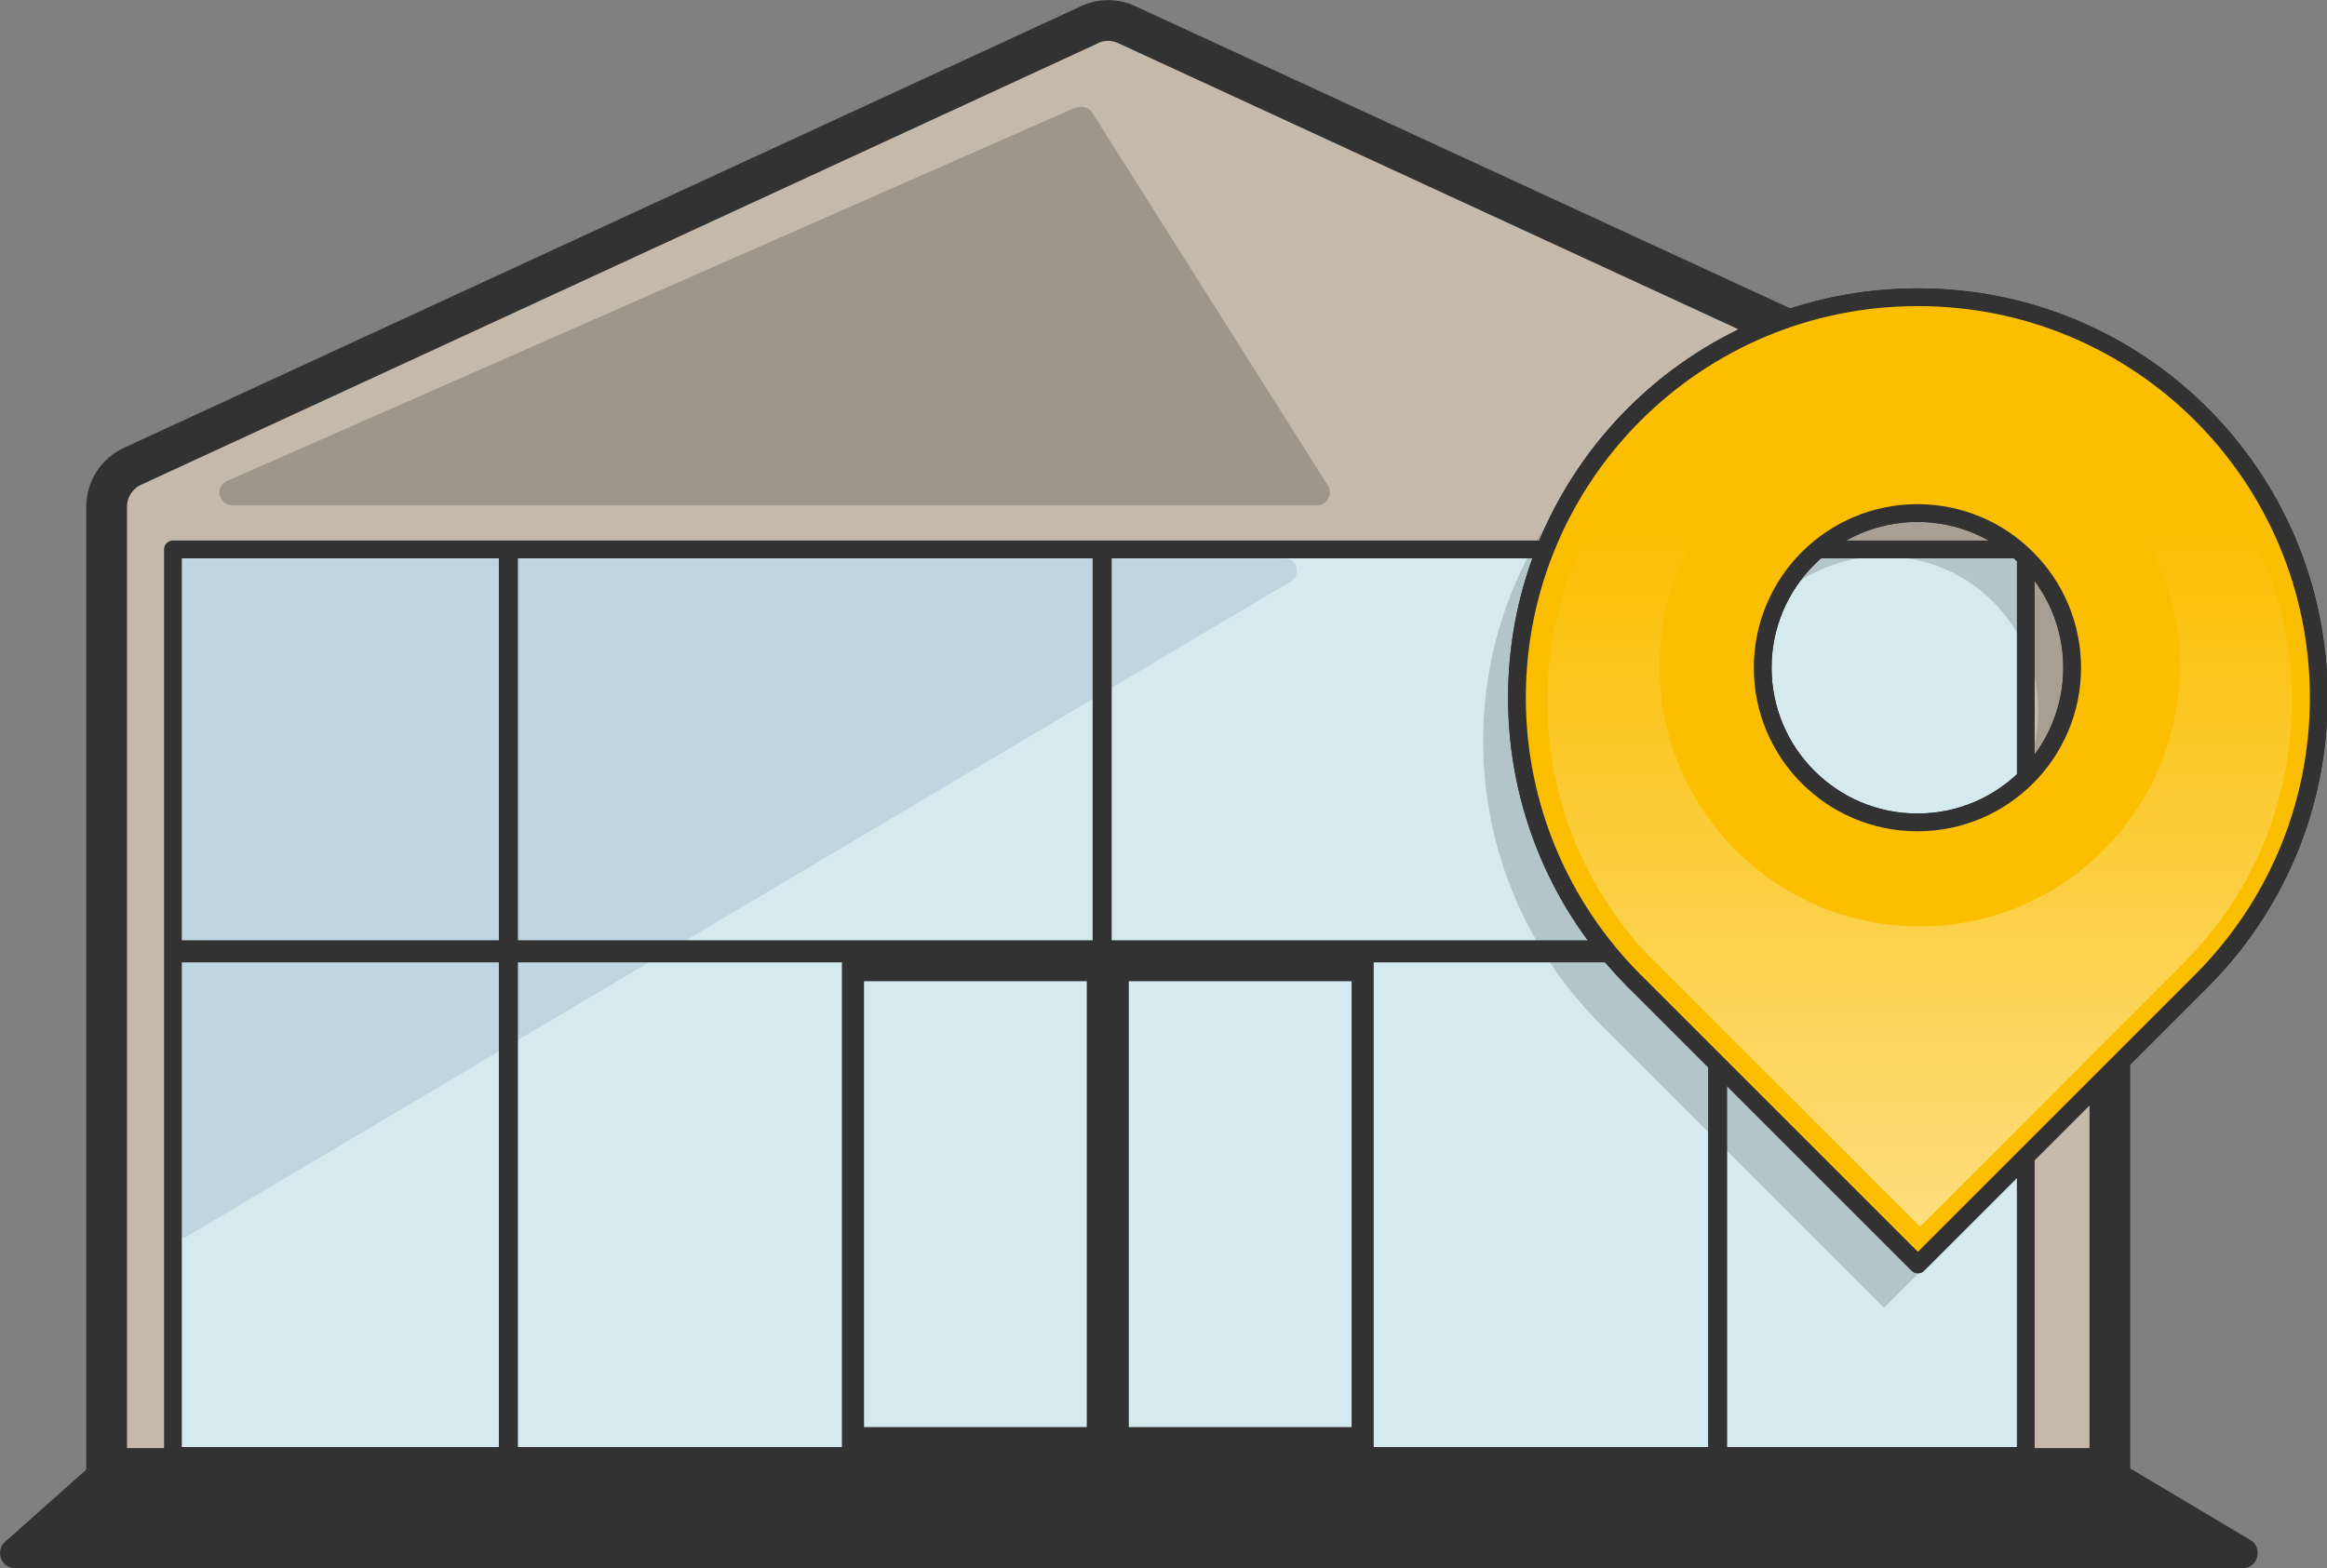
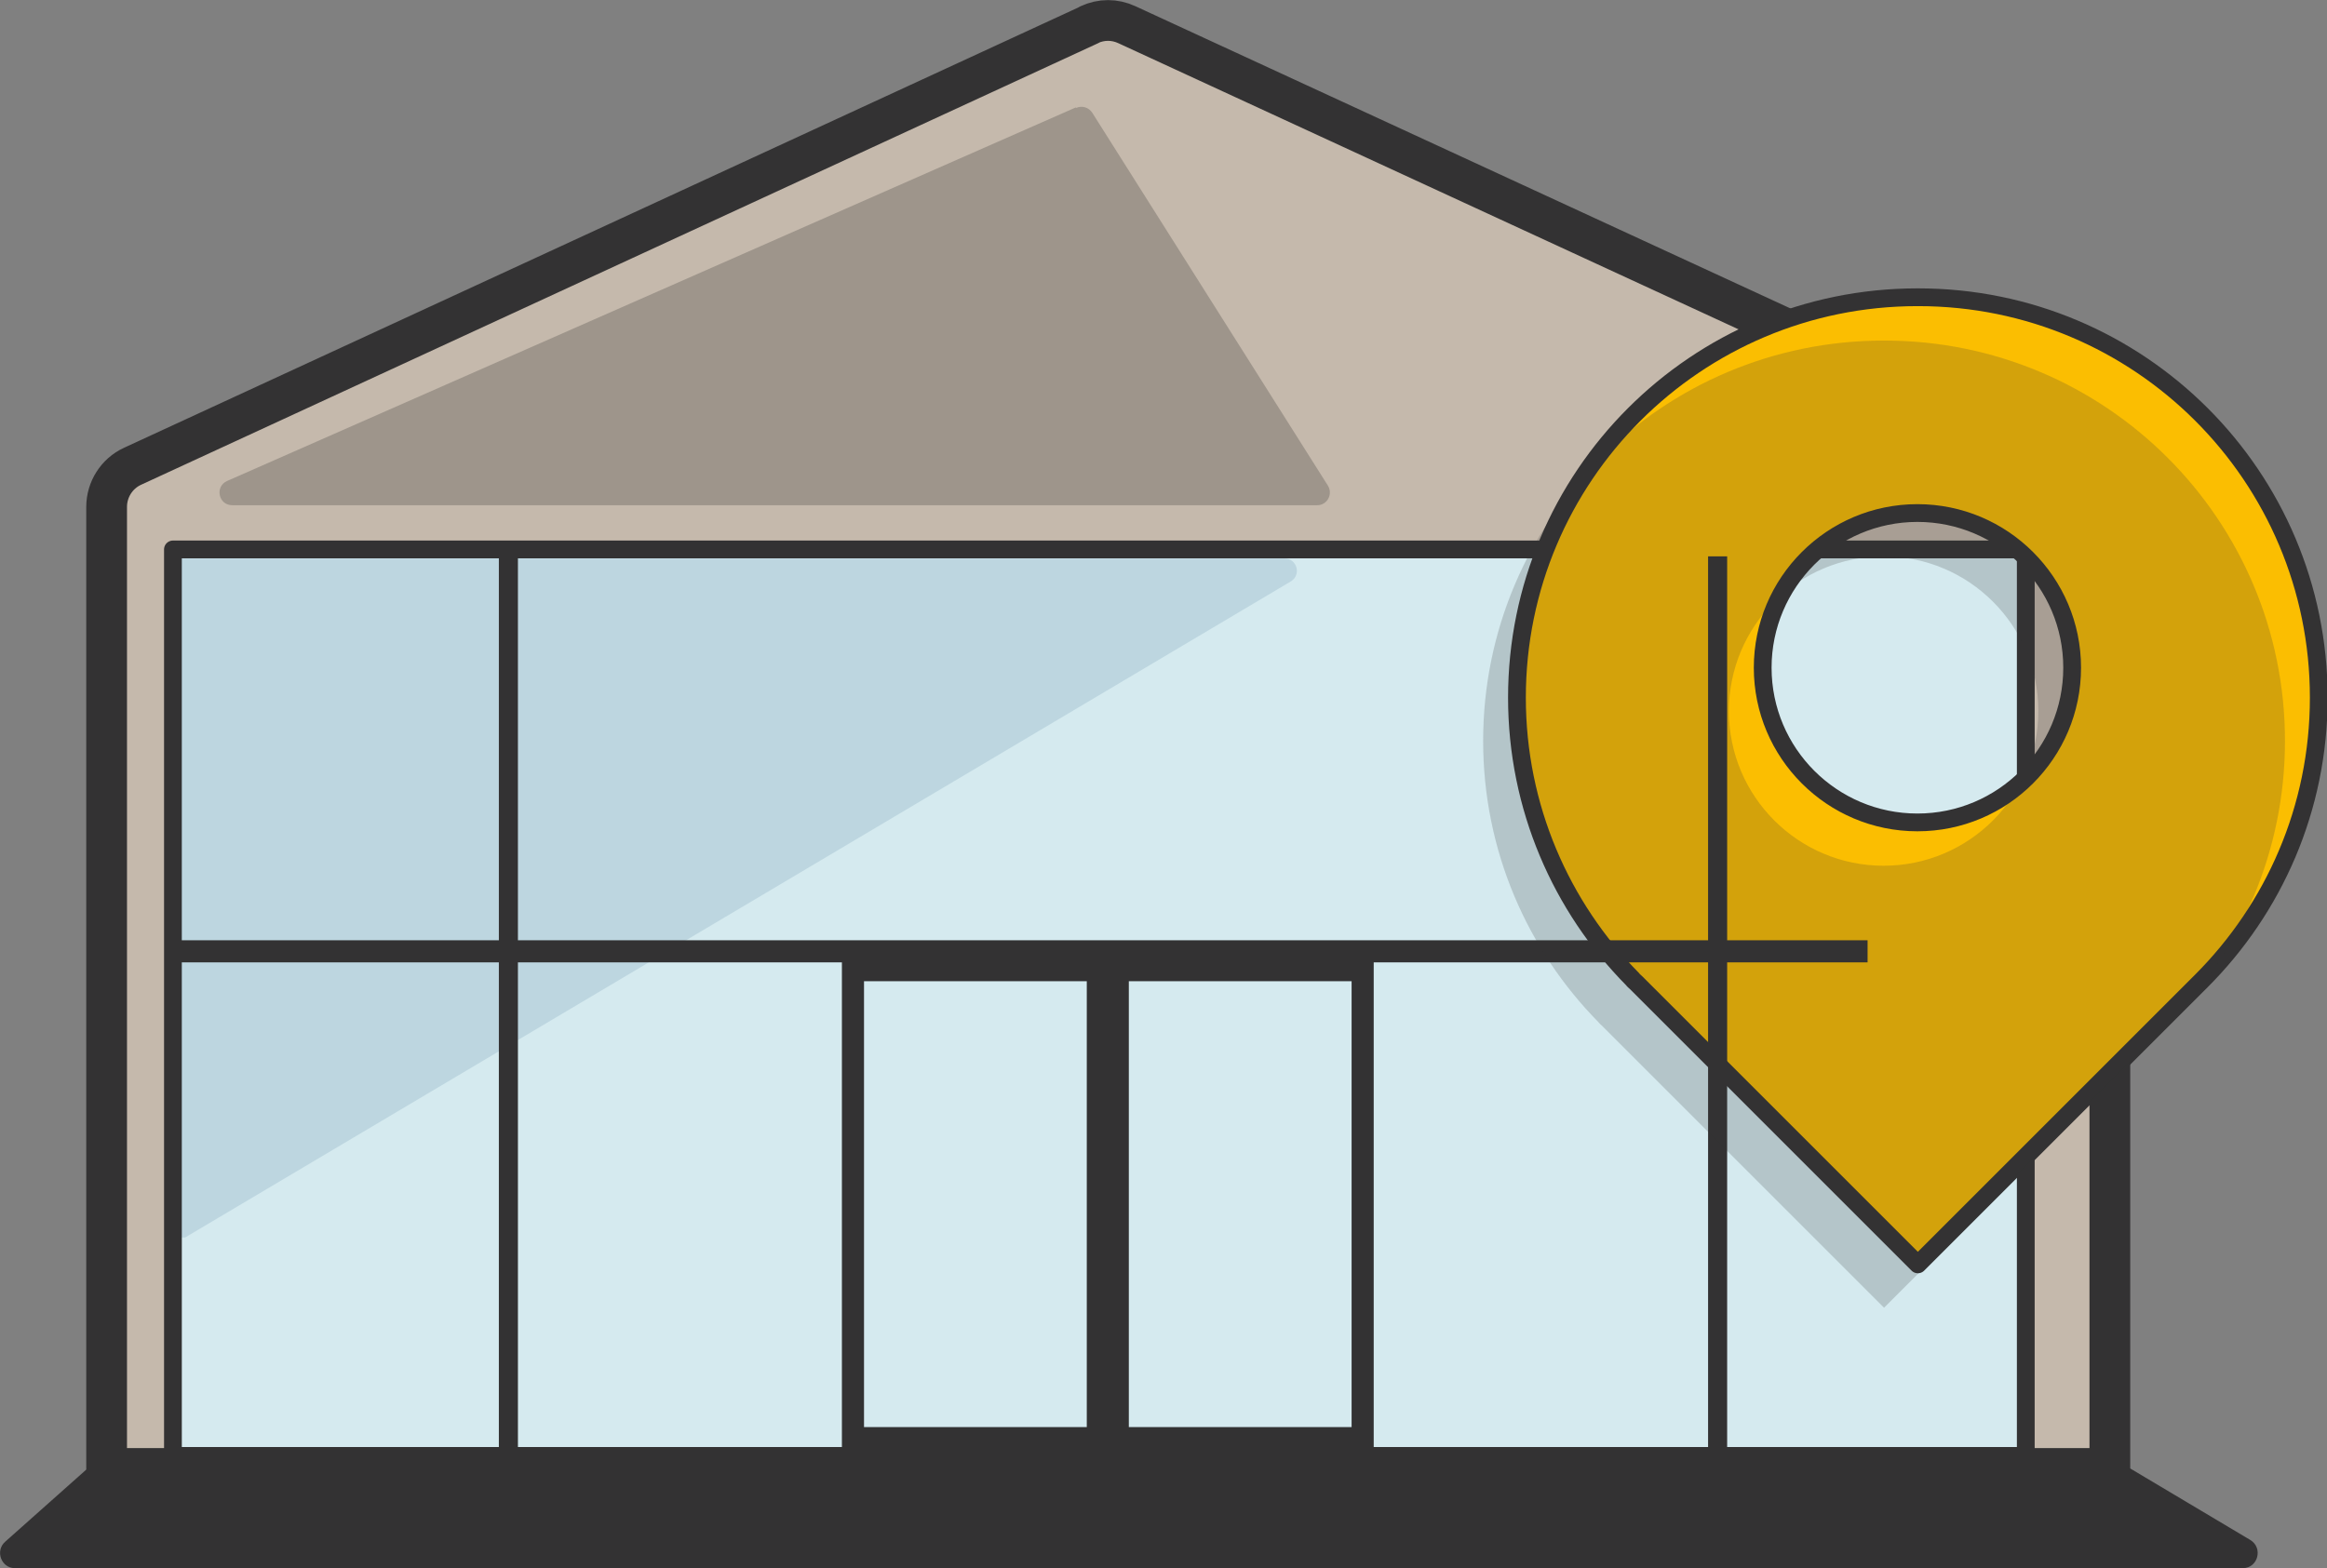
<svg xmlns="http://www.w3.org/2000/svg" viewBox="0 0 53.69 36.19">
  <rect x="0" y="0" width="53.69" height="36.19" fill="#808080" stroke="none" />
  <linearGradient id="a" gradientUnits="userSpaceOnUse" x1="44.29" x2="44.29" y1="29.54" y2="12">
    <stop offset="0" stop-color="#fff" />
    <stop offset="1" stop-color="#fff" stop-opacity="0" />
  </linearGradient>
  <path d="m25.14.57-22.08 10.19c-.37.17-.6.54-.6.94v22.19h46.22v-22.19c0-.4-.23-.77-.6-.94l-22.08-10.19c-.28-.13-.59-.13-.87 0z" fill="#c5b9ac" stroke="#333233" stroke-linecap="round" stroke-linejoin="round" stroke-width=".94" />
  <path d="m3.99 12.68h42.75v20.92h-42.75z" fill="#d5eaef" stroke="#333233" stroke-linejoin="round" stroke-width=".41" />
  <path d="m4.19 12.89h25.45c.29 0 .39.38.14.53l-25.51 15.14h-.08v-15.68z" fill="#0a4772" opacity=".12" />
-   <path d="m25.57 33.6v-11.63" fill="#c5b9ac" stroke="#333233" stroke-linejoin="round" stroke-width=".41" />
  <path d="m44.24 6.86c-5.11 0-9.24 4.14-9.24 9.24 0 2.53 1.02 4.83 2.67 6.5.02.03.05.05.08.08l6.5 6.5 6.54-6.54c1.67-1.67 2.71-3.98 2.71-6.54 0-5.11-4.14-9.24-9.24-9.24zm0 12.12c-1.97 0-3.57-1.6-3.57-3.57s1.6-3.57 3.57-3.57 3.57 1.6 3.57 3.57-1.6 3.57-3.57 3.57z" fill="#fbbe01" stroke="#333233" stroke-linejoin="round" stroke-width=".41" />
  <g fill="#333233">
    <path d="m11.51 12.84h.44v20.8h-.44z" />
    <path d="m39.41 12.84h.44v20.8h-.44z" />
-     <path d="m25.21 12.84h.44v8.88h-.44z" />
    <path d="m4.02 21.7h39.07v.51h-39.07z" />
    <path d="m43.46 7.86c-5.11 0-9.24 4.14-9.24 9.24 0 2.53 1.02 4.83 2.67 6.5.02.03.05.05.08.08l6.5 6.5 6.54-6.54c1.67-1.67 2.71-3.98 2.71-6.54 0-5.11-4.14-9.24-9.24-9.24zm0 12.12c-1.97 0-3.57-1.6-3.57-3.57s1.6-3.57 3.57-3.57 3.57 1.6 3.57 3.57-1.6 3.57-3.57 3.57z" opacity=".2" />
  </g>
  <path d="m24.82 2.48-19.58 8.62c-.29.13-.2.56.12.56h25.03c.23 0 .37-.25.25-.45l-5.44-8.61c-.08-.12-.23-.17-.37-.11z" fill="#9e958b" />
-   <path d="m44.24 6.86c-5.11 0-9.24 4.14-9.24 9.24 0 2.53 1.02 4.83 2.67 6.5.02.03.05.05.08.08l6.5 6.5 6.54-6.54c1.67-1.67 2.71-3.98 2.71-6.54 0-5.11-4.14-9.24-9.24-9.24zm0 12.12c-1.97 0-3.57-1.6-3.57-3.57s1.6-3.57 3.57-3.57 3.57 1.6 3.57 3.57-1.6 3.57-3.57 3.57z" fill="#fbbe01" stroke="#333233" stroke-linejoin="round" stroke-width=".41" />
-   <path d="m38.18 22.2c-1.6-1.61-2.48-3.76-2.48-6.03 0-4.73 3.85-8.59 8.59-8.59s8.59 3.85 8.59 8.59c0 2.29-.89 4.45-2.51 6.07l-6.07 6.07-6.11-6.11zm6.11-12.82c-3.31 0-6 2.69-6 6s2.69 6 6 6 6-2.69 6-6-2.69-6-6-6z" fill="url(#a)" opacity=".53" />
  <path d="m19.68 22.39h5.65v10.8h-5.65z" fill="none" stroke="#333233" stroke-miterlimit="10" stroke-width=".51" />
  <path d="m25.79 22.39h5.65v10.8h-5.65z" fill="none" stroke="#333233" stroke-miterlimit="10" stroke-width=".51" />
  <path d="m51.75 36.19h-51.41c-.31 0-.46-.4-.22-.61l1.9-1.69h47.13l2.77 1.65c.3.18.18.65-.17.65z" fill="#333233" />
</svg>